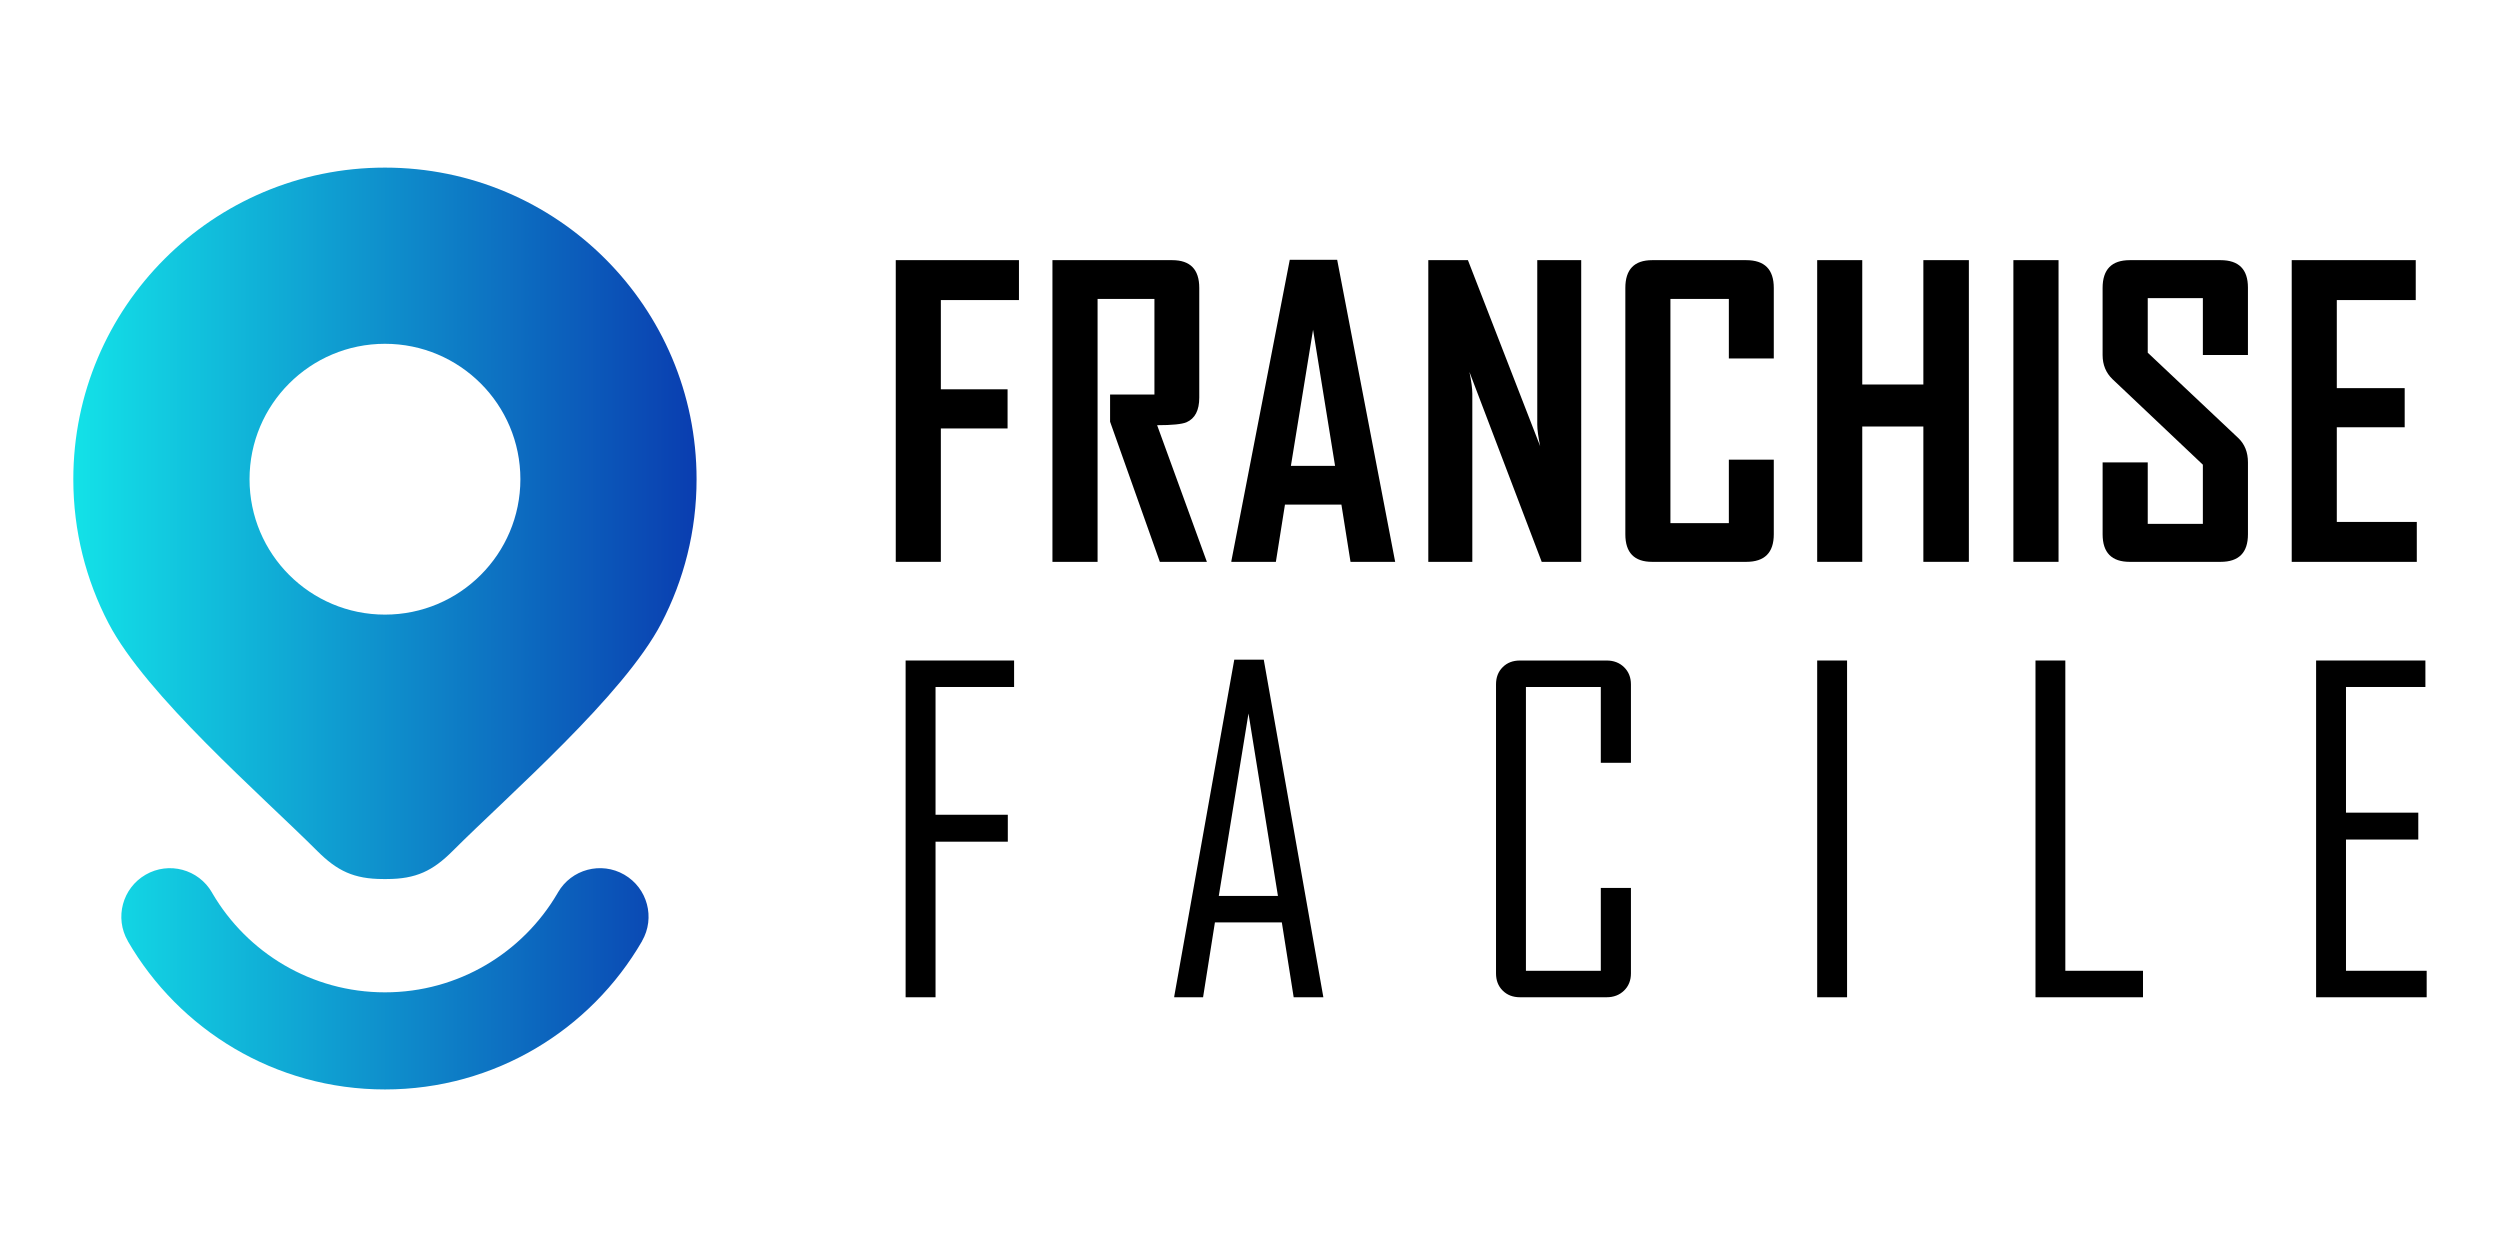
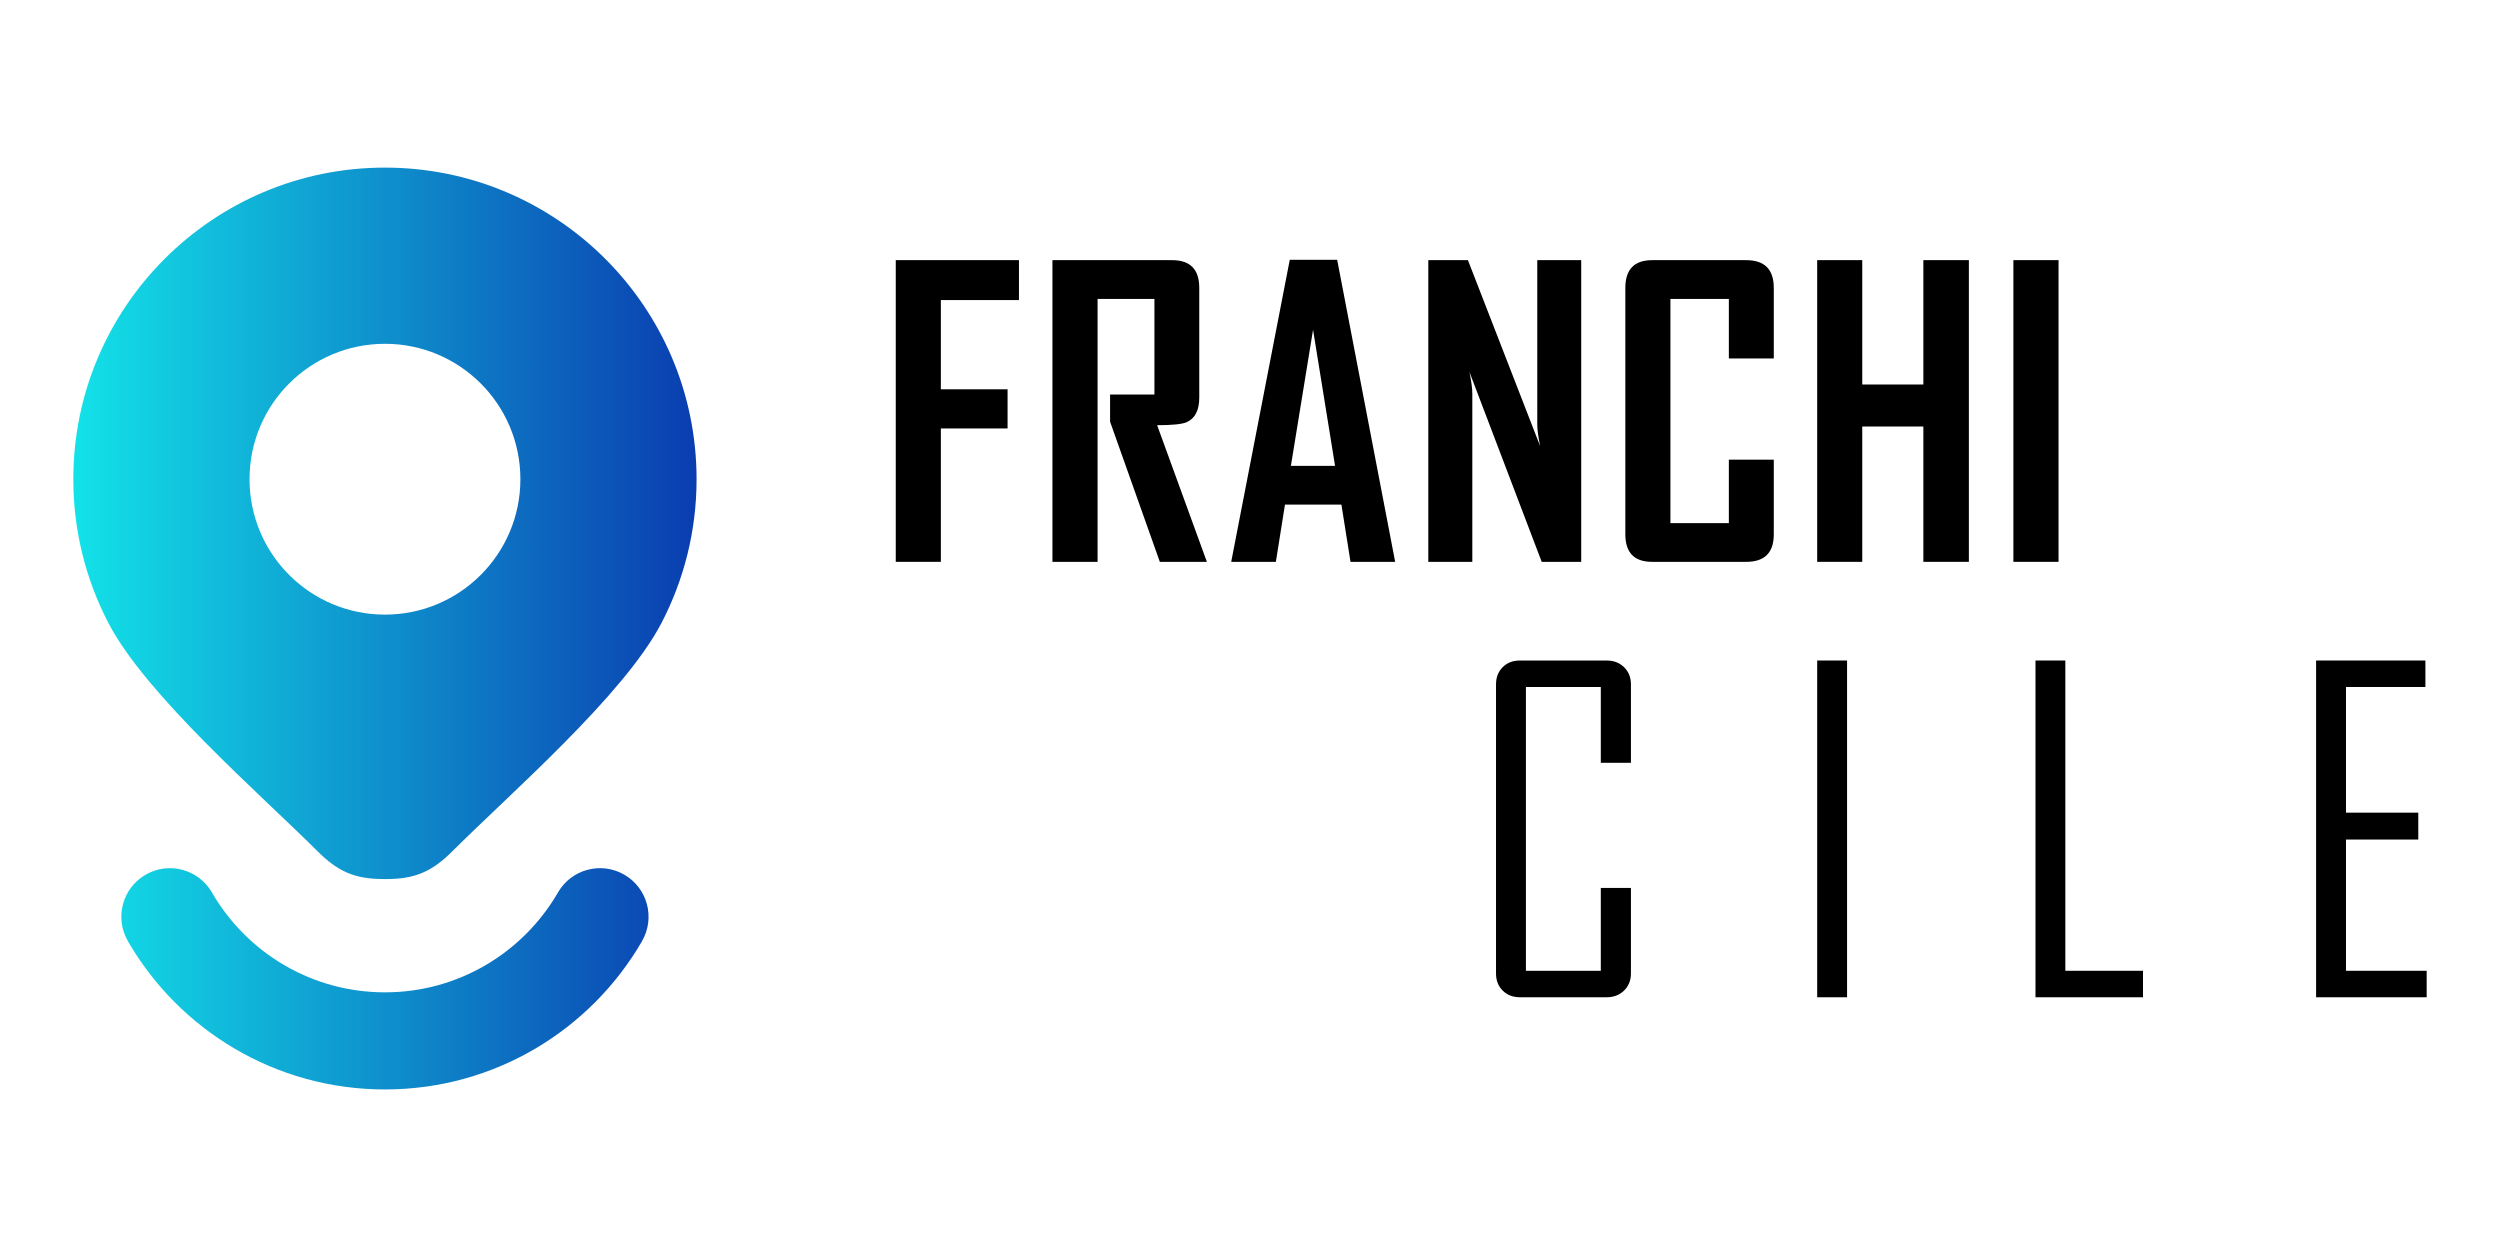
<svg xmlns="http://www.w3.org/2000/svg" version="1.1" id="Calque_1" x="0px" y="0px" width="149.158px" height="75px" viewBox="0 0 149.158 75" enable-background="new 0 0 149.158 75" xml:space="preserve">
  <g>
    <g>
      <g>
        <path d="M60.793,17.903h-4.659v5.324h3.981v2.336h-3.981v7.958h-2.69v-18h7.35V17.903z" />
        <path d="M72.006,33.521h-2.807l-2.968-8.361v-1.621h2.646v-5.705h-3.392v15.688h-2.693v-18h7.143     c1.081,0,1.617,0.553,1.617,1.657v6.544c0,0.76-0.253,1.25-0.767,1.473c-0.274,0.114-0.858,0.173-1.747,0.173L72.006,33.521z" />
        <path d="M83.24,33.521h-2.664l-0.543-3.416h-3.368l-0.542,3.416h-2.656v-0.047L76.952,15.5h2.828L83.24,33.521z M79.654,27.794     l-1.313-8.12l-1.322,8.12H79.654z" />
        <path d="M94.34,33.521h-2.357l-4.312-11.33c0.115,0.555,0.172,0.988,0.172,1.301v10.029h-2.626v-18h2.364l4.31,11.1     c-0.114-0.553-0.173-0.986-0.173-1.299v-9.801h2.622V33.521z" />
        <path d="M105.83,31.877c0,1.098-0.546,1.645-1.646,1.645h-5.611c-1.066,0-1.6-0.547-1.6-1.645V17.179     c0-1.104,0.533-1.657,1.6-1.657h5.611c1.101,0,1.646,0.553,1.646,1.657v4.21h-2.681v-3.555h-3.486v13.377h3.486v-3.784h2.681     V31.877z" />
        <path d="M117.469,33.521h-2.715v-8.074h-3.646v8.074h-2.689v-18h2.689v7.42h3.646v-7.42h2.715V33.521z" />
        <path d="M122.819,33.521h-2.694v-18h2.694V33.521z" />
-         <path d="M134.12,31.877c0,1.098-0.545,1.645-1.633,1.645h-5.419c-1.077,0-1.619-0.547-1.619-1.645v-4.29h2.692v3.669h3.289     v-3.531l-5.394-5.105c-0.391-0.377-0.588-0.857-0.588-1.438v-4.003c0-1.104,0.542-1.657,1.619-1.657h5.419     c1.088,0,1.633,0.546,1.633,1.635v4.025h-2.689v-3.395h-3.289v3.256l5.393,5.083c0.392,0.368,0.586,0.856,0.586,1.461V31.877z" />
-         <path d="M144.195,33.521h-7.464v-18h7.4v2.382h-4.71v5.255h4.05v2.336h-4.05v5.646h4.773V33.521z" />
      </g>
      <g>
        <g>
-           <path d="M60.504,40.988h-4.687v7.623h4.312v1.607h-4.312V59.5h-1.785V39.408h6.472V40.988z" />
-           <path d="M78.956,59.5h-1.771l-0.707-4.467h-3.992L71.779,59.5h-1.72v-0.053l3.582-20.09H75.4L78.956,59.5z M76.246,53.453      l-1.757-10.885l-1.772,10.885H76.246z" />
          <path d="M97.307,58.074c0,0.42-0.138,0.762-0.41,1.027c-0.273,0.266-0.62,0.398-1.04,0.398h-5.174      c-0.419,0-0.763-0.133-1.028-0.398c-0.269-0.266-0.398-0.607-0.398-1.027v-17.24c0-0.42,0.13-0.762,0.398-1.027      c0.266-0.268,0.609-0.398,1.028-0.398h5.174c0.42,0,0.767,0.131,1.04,0.398c0.272,0.266,0.41,0.607,0.41,1.027v4.676h-1.798      v-4.521h-4.467V57.92h4.467v-4.941h1.798V58.074z" />
          <path d="M110.202,59.5h-1.783V39.408h1.783V59.5z" />
          <path d="M127.858,59.5h-6.414V39.408h1.78V57.92h4.634V59.5z" />
          <path d="M144.784,59.5h-6.598V39.408h6.521v1.58h-4.738v7.498h4.314v1.604h-4.314v7.83h4.814V59.5z" />
        </g>
      </g>
    </g>
    <linearGradient id="SVGID_1_" gradientUnits="userSpaceOnUse" x1="4.374" y1="37.5" x2="41.56" y2="37.5">
      <stop offset="0" style="stop-color:#13E2E8" />
      <stop offset="1" style="stop-color:#0A3DB0" />
    </linearGradient>
    <path fill-rule="evenodd" clip-rule="evenodd" fill="url(#SVGID_1_)" d="M18.935,50.778c1.176,1.175,2.176,1.668,3.924,1.668h0.107   h0.109c1.748,0,2.75-0.493,3.926-1.668c3.359-3.359,10.221-9.294,12.461-13.601c1.338-2.568,2.098-5.487,2.098-8.585   C41.56,18.325,33.235,10,22.966,10C12.698,10,4.374,18.325,4.374,28.593c0,3.098,0.76,6.017,2.098,8.585   C8.712,41.484,15.573,47.419,18.935,50.778L18.935,50.778z M22.968,20.512c4.463,0,8.08,3.616,8.08,8.079s-3.617,8.079-8.08,8.079   s-8.08-3.616-8.08-8.079S18.505,20.512,22.968,20.512L22.968,20.512z M22.968,59.206c4.389,0,8.223-2.373,10.291-5.905l0.031-0.055   c0.801-1.386,2.571-1.86,3.957-1.06c1.385,0.8,1.859,2.57,1.061,3.956v0.001l0.003,0.002C35.249,61.438,29.524,65,22.968,65   c-6.558,0-12.281-3.562-15.344-8.854l0.002-0.002v-0.001c-0.799-1.386-0.323-3.156,1.062-3.956c1.386-0.801,3.156-0.326,3.957,1.06   l0.03,0.055C14.744,56.833,18.577,59.206,22.968,59.206z" />
  </g>
</svg>